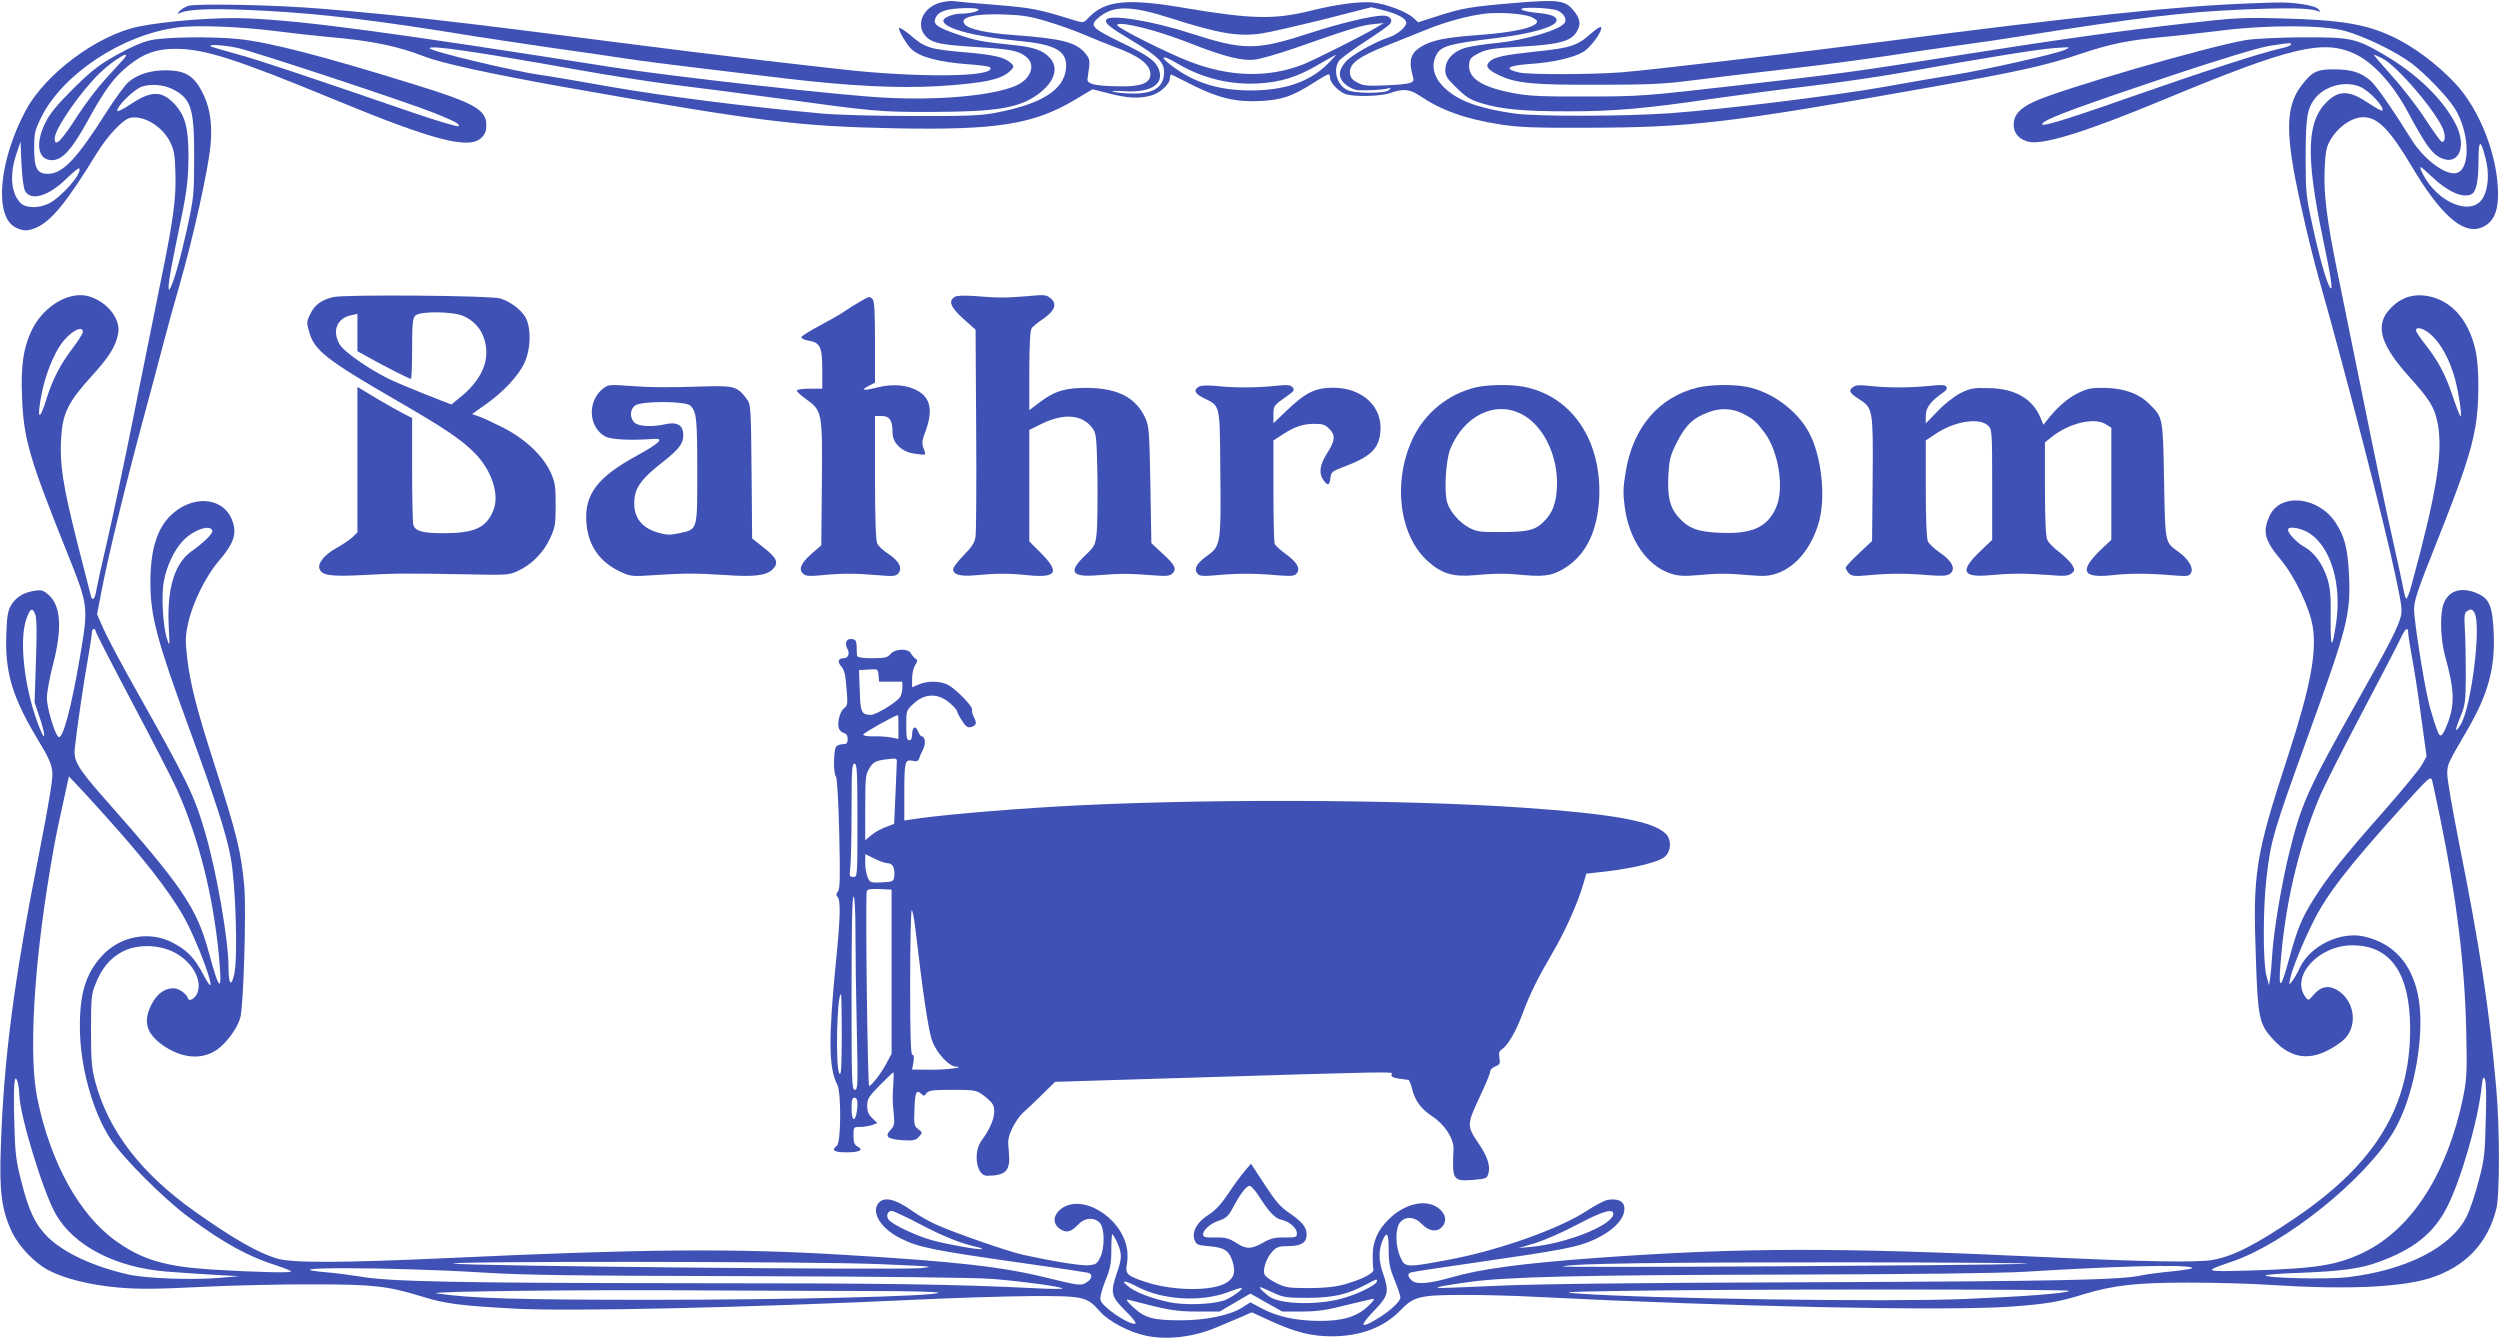
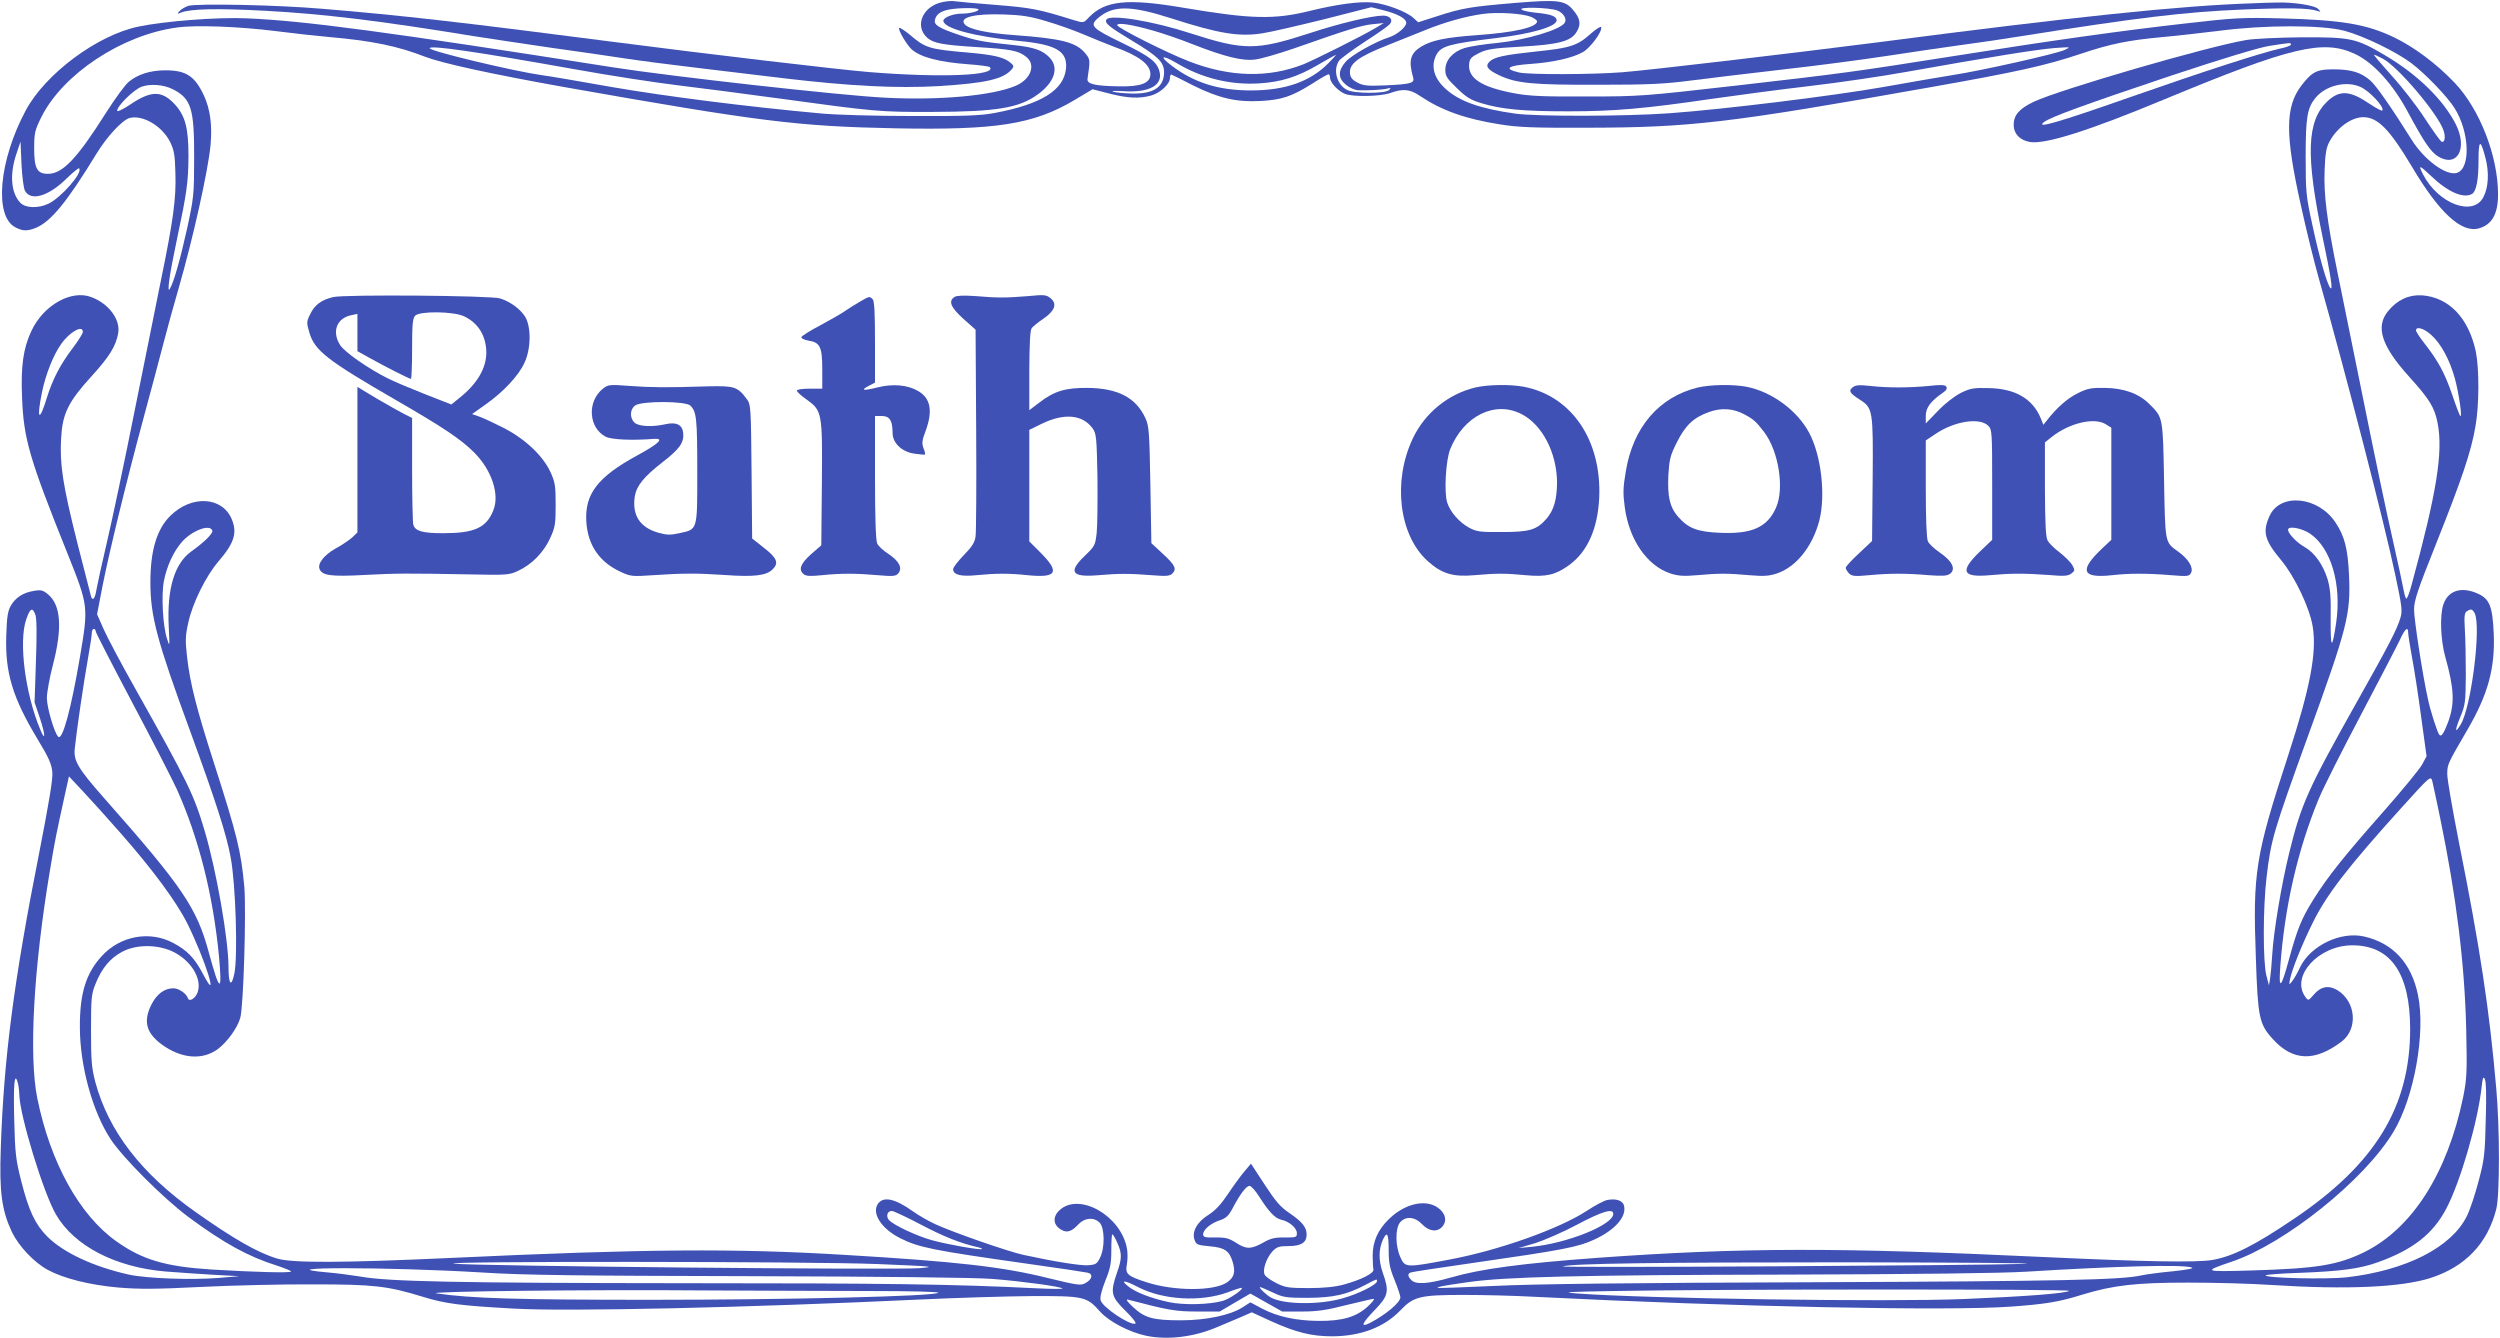
<svg xmlns="http://www.w3.org/2000/svg" version="1.0" width="1280pt" height="685pt" viewBox="0 0 1280 685" preserveAspectRatio="xMidYMid meet">
  <g transform="translate(0,685) scale(0.1,-0.1)" fill="#3f51b5" stroke="none">
    <path d="M4829 6840 c-104 -19 -149 -122 -82 -183 32 -28 77 -37 253 -48 176 -11 214 -18 254 -50 51 -40 25 -114 -53 -148 -119 -51 -394 -76 -672 -61 -223 11 -1096 109 -1389 155 -1156 182 -1584 239 -1875 251 -151 7 -420 -14 -555 -42 -211 -43 -478 -242 -578 -429 -138 -257 -163 -543 -53 -599 37 -20 62 -20 106 -2 77 33 158 132 309 379 55 90 133 173 170 183 68 17 167 -42 207 -123 20 -40 25 -67 27 -158 5 -129 -12 -250 -75 -555 -24 -118 -84 -417 -134 -665 -49 -247 -112 -544 -139 -660 -27 -115 -52 -229 -56 -253 -7 -47 -20 -62 -28 -35 -3 10 -34 133 -70 273 -75 299 -91 404 -83 537 7 126 36 185 156 317 91 100 124 153 136 219 13 70 -48 153 -138 186 -102 39 -245 -42 -306 -173 -42 -89 -55 -180 -48 -343 8 -210 38 -313 233 -798 107 -268 107 -270 64 -525 -45 -266 -90 -434 -112 -412 -20 20 -58 150 -58 198 0 29 14 105 31 170 49 188 41 305 -24 360 -26 22 -37 25 -71 19 -56 -8 -96 -34 -120 -75 -16 -28 -21 -57 -24 -155 -6 -189 32 -316 160 -529 59 -97 72 -128 76 -170 3 -36 -17 -154 -66 -406 -131 -660 -183 -1061 -198 -1520 -8 -223 5 -317 57 -428 36 -74 114 -156 184 -194 82 -44 214 -77 359 -90 108 -9 190 -9 427 3 162 8 420 14 574 13 308 0 379 -8 558 -63 116 -36 193 -46 467 -61 275 -16 1202 5 2070 46 190 9 451 17 580 18 269 1 284 -2 352 -79 45 -51 150 -106 236 -124 109 -23 243 -7 361 43 34 14 88 37 121 51 l59 26 98 -45 c128 -58 208 -78 315 -78 145 1 265 46 349 134 67 70 100 78 323 78 100 0 267 -4 371 -10 1012 -51 2104 -73 2430 -50 178 13 247 24 365 61 161 49 276 62 545 62 132 0 323 -5 424 -12 387 -25 667 -12 816 36 177 57 292 177 336 353 18 69 18 414 0 615 -35 406 -84 727 -192 1266 -32 163 -59 318 -59 345 0 51 1 52 104 229 105 181 141 313 134 490 -6 139 -21 178 -80 205 -85 39 -154 17 -178 -55 -19 -56 -14 -181 9 -265 47 -168 50 -242 15 -338 -21 -55 -34 -76 -44 -65 -10 10 -47 125 -59 184 -27 120 -71 408 -71 457 0 47 17 98 114 341 130 326 178 468 200 596 20 111 20 298 2 386 -37 172 -138 277 -276 287 -67 4 -127 -24 -173 -81 -66 -80 -34 -179 109 -337 104 -115 129 -156 145 -238 28 -149 -5 -354 -133 -824 -11 -43 -24 -75 -28 -73 -4 3 -10 24 -14 47 -4 24 -30 142 -57 263 -28 121 -95 441 -149 710 -55 270 -115 567 -134 660 -52 256 -69 389 -64 512 3 85 8 117 25 148 38 71 112 125 173 125 74 0 135 -62 250 -255 140 -236 254 -340 343 -314 66 19 97 74 97 173 0 196 -93 436 -222 572 -93 98 -209 184 -311 233 -142 68 -270 89 -582 97 -192 5 -233 3 -485 -26 -321 -36 -697 -89 -1180 -166 -525 -83 -578 -90 -1110 -151 -483 -55 -502 -57 -775 -57 -228 -1 -297 2 -375 17 -165 31 -235 77 -228 149 3 28 10 36 50 56 40 20 71 25 212 33 199 11 261 28 289 77 23 38 18 68 -19 111 -41 50 -79 54 -297 36 -226 -19 -270 -26 -399 -68 l-97 -31 -24 22 c-34 32 -143 73 -208 79 -67 7 -185 -9 -319 -42 -186 -46 -300 -44 -655 16 -283 48 -397 36 -479 -49 -28 -30 -28 -30 -75 -16 -183 57 -217 64 -404 79 -105 8 -201 17 -212 19 -11 2 -36 0 -56 -4z m181 -39 c0 -10 -48 -21 -90 -21 -40 0 -90 -20 -90 -36 0 -39 160 -82 390 -104 188 -18 246 -52 238 -141 -11 -110 -125 -182 -363 -227 -74 -14 -148 -17 -425 -16 -184 0 -393 6 -465 13 -384 35 -791 87 -1070 135 -170 30 -332 58 -360 61 -138 19 -575 123 -575 138 0 17 235 -17 745 -108 171 -31 405 -67 520 -81 116 -14 354 -45 530 -69 481 -66 510 -69 780 -68 328 1 443 20 539 90 85 62 109 135 61 187 -36 39 -82 55 -192 66 -153 16 -182 21 -272 51 -106 36 -131 52 -124 78 7 28 28 43 71 52 54 10 152 10 152 0z m987 -45 c243 -78 345 -95 464 -77 41 6 183 39 317 72 l243 62 64 -16 c71 -18 115 -42 115 -64 0 -21 -47 -61 -88 -74 -70 -22 -192 -91 -222 -125 -40 -46 -40 -84 1 -118 17 -14 45 -27 62 -28 47 -2 129 2 152 9 16 4 18 3 7 -8 -18 -19 -180 -19 -216 1 -52 27 -72 103 -40 149 9 12 69 56 133 98 64 41 122 82 128 91 17 21 -1 42 -36 42 -57 0 -224 -40 -373 -89 -276 -90 -338 -90 -611 -2 -196 64 -414 99 -432 71 -11 -18 13 -37 129 -107 135 -81 166 -111 166 -162 0 -76 -52 -112 -162 -110 -40 1 -84 5 -98 9 -14 5 9 6 55 3 128 -8 199 30 182 99 -13 52 -49 79 -193 149 -151 73 -165 87 -126 123 78 70 167 70 379 2z m1977 40 c32 -13 50 -44 37 -63 -23 -36 -199 -88 -346 -103 -66 -6 -141 -18 -167 -26 -60 -19 -98 -62 -98 -112 0 -31 8 -44 59 -93 49 -48 71 -61 128 -78 102 -31 215 -41 443 -41 234 0 395 14 735 64 132 19 359 49 505 66 145 17 363 49 485 71 432 77 681 117 765 123 84 6 85 6 50 -10 -43 -20 -427 -106 -570 -128 -58 -9 -220 -37 -360 -62 -256 -45 -815 -114 -1095 -134 -226 -16 -672 -17 -785 -2 -179 25 -285 62 -355 124 -63 55 -81 118 -51 177 24 45 65 57 306 86 183 22 310 59 310 91 0 20 -28 31 -98 38 -35 3 -71 10 -80 16 -28 16 143 12 182 -4z m-136 -32 c17 -7 32 -18 32 -23 0 -31 -120 -58 -309 -71 -162 -12 -230 -26 -285 -59 -56 -35 -65 -72 -41 -157 9 -29 -9 -35 -140 -41 -93 -4 -115 -2 -145 14 -25 13 -36 26 -38 46 -6 51 43 87 196 147 53 21 137 55 187 75 100 41 210 72 300 84 75 10 200 2 243 -15z m-2483 -22 c56 -16 143 -47 195 -69 52 -22 121 -50 153 -62 130 -47 187 -91 187 -141 0 -46 -49 -65 -165 -62 -119 2 -161 12 -157 38 14 94 14 99 -8 127 -47 60 -119 79 -363 97 -143 10 -237 30 -258 56 -29 35 48 55 201 50 90 -3 137 -10 215 -34z m550 -49 c50 -14 140 -45 200 -69 166 -65 257 -87 320 -79 29 3 118 29 197 56 285 100 347 119 405 125 l58 6 -45 -27 c-66 -39 -307 -160 -366 -184 -180 -71 -377 -66 -584 14 -115 44 -370 173 -370 186 0 15 73 4 185 -28z m-4495 -2 c85 -11 211 -25 280 -31 216 -19 346 -46 485 -100 88 -34 340 -89 715 -156 1002 -177 1194 -201 1695 -211 515 -10 706 20 915 144 l94 56 86 -22 c93 -24 154 -27 214 -10 47 13 96 59 96 89 0 12 4 20 8 18 4 -1 55 -27 112 -56 131 -65 221 -86 345 -79 109 6 158 23 261 87 43 28 82 50 86 50 4 0 8 -8 8 -19 0 -24 42 -68 77 -82 42 -16 181 -13 232 5 64 23 100 20 151 -15 110 -74 232 -118 411 -146 94 -15 172 -18 444 -17 530 1 726 24 1745 205 460 81 606 114 785 174 152 51 243 69 415 85 69 6 199 21 290 32 235 31 531 31 645 0 99 -27 262 -106 342 -166 71 -54 182 -169 220 -229 77 -121 84 -309 13 -332 -54 -17 -166 64 -232 169 -104 166 -181 276 -211 303 -48 42 -98 58 -189 58 -86 0 -110 -12 -164 -82 -84 -109 -85 -250 -4 -612 28 -129 70 -298 92 -375 141 -498 337 -1257 393 -1525 33 -156 36 -179 25 -215 -17 -58 -64 -148 -215 -416 -260 -463 -292 -533 -355 -790 -39 -159 -79 -399 -86 -515 -3 -49 -8 -106 -11 -125 l-6 -35 -13 50 c-18 68 -18 347 1 505 22 189 34 230 215 730 199 548 216 616 207 815 -6 136 -23 201 -70 271 -89 133 -283 152 -337 32 -37 -82 -26 -124 61 -228 68 -82 145 -243 160 -338 22 -132 -13 -314 -125 -658 -169 -518 -182 -600 -166 -1039 10 -303 17 -338 85 -413 103 -115 215 -120 354 -15 85 65 74 204 -21 263 -44 27 -85 20 -121 -22 -28 -32 -28 -33 -43 -13 -78 105 66 265 240 265 197 0 296 -144 296 -430 -1 -397 -178 -688 -590 -967 -205 -139 -318 -196 -423 -214 -82 -14 -348 -9 -862 15 -1059 50 -1547 49 -2285 -4 -383 -28 -597 -56 -752 -101 -116 -33 -179 -37 -202 -13 -19 19 -20 33 -3 39 6 3 154 25 327 50 452 65 531 80 614 119 106 49 165 117 151 173 -6 26 -41 38 -86 29 -16 -3 -63 -28 -104 -55 -140 -92 -451 -203 -704 -250 -222 -42 -227 -42 -251 12 -26 56 -27 147 -2 178 28 34 76 30 113 -9 35 -37 77 -42 103 -13 27 30 17 71 -24 99 -65 44 -171 18 -251 -62 -55 -54 -81 -114 -81 -185 0 -31 2 -63 4 -71 4 -19 -64 -53 -152 -77 -44 -12 -103 -18 -180 -18 -103 0 -120 3 -164 25 -28 14 -54 32 -60 42 -14 23 7 86 39 121 22 23 34 27 82 27 65 0 93 18 93 59 0 37 -22 65 -88 110 -46 31 -71 60 -127 146 l-70 107 -33 -39 c-18 -21 -56 -73 -84 -115 -36 -54 -65 -85 -99 -107 -59 -36 -88 -87 -73 -129 9 -25 15 -27 77 -33 76 -6 101 -23 118 -79 16 -53 8 -81 -29 -106 -67 -45 -268 -45 -409 0 -103 33 -113 43 -103 95 4 23 4 58 0 79 -31 168 -244 289 -345 196 -38 -35 -33 -79 12 -102 27 -15 51 -7 85 30 32 34 79 37 108 8 26 -26 28 -129 2 -180 -15 -31 -22 -35 -60 -38 -39 -3 -171 18 -332 53 -75 16 -354 113 -449 156 -35 16 -86 45 -114 65 -95 68 -155 81 -183 39 -31 -48 19 -126 114 -174 95 -48 163 -62 650 -131 158 -22 297 -43 310 -46 30 -6 25 -34 -10 -53 -24 -14 -39 -12 -195 26 -229 57 -465 84 -1038 118 -562 34 -1020 31 -2025 -16 -546 -25 -804 -26 -880 -3 -99 29 -224 101 -418 238 -278 196 -446 414 -514 666 -19 74 -22 109 -22 265 0 163 2 185 22 235 32 81 74 132 134 165 70 39 175 41 256 6 98 -44 160 -143 133 -214 -12 -30 -42 -48 -49 -28 -8 25 -47 51 -75 51 -45 0 -85 -30 -112 -84 -43 -86 -26 -146 55 -205 99 -71 204 -80 283 -24 48 35 102 108 117 161 17 57 31 546 21 671 -17 183 -36 262 -156 636 -88 274 -122 406 -137 540 -10 86 -9 110 6 177 22 101 90 238 154 313 82 95 98 147 68 218 -49 115 -206 123 -314 16 -69 -68 -102 -177 -102 -340 0 -173 33 -298 202 -758 132 -361 188 -534 209 -651 26 -137 37 -508 19 -594 -15 -73 -30 -58 -30 31 0 142 -62 495 -121 695 -56 190 -86 251 -354 728 -73 129 -147 269 -165 310 l-33 75 27 140 c33 169 124 544 211 865 35 129 80 298 100 375 20 77 56 209 81 294 72 249 150 599 162 728 9 101 -1 181 -33 252 -47 101 -91 131 -198 131 -76 0 -141 -20 -188 -59 -19 -16 -70 -86 -114 -155 -151 -239 -224 -316 -300 -316 -55 0 -70 28 -70 129 0 80 3 93 37 162 110 220 412 420 693 458 97 14 321 5 505 -18z m5391 -165 c-93 -94 -221 -139 -396 -139 -166 0 -289 39 -404 125 -69 52 -53 60 25 14 129 -77 275 -112 421 -103 112 7 196 33 303 96 47 27 87 50 90 50 2 1 -15 -19 -39 -43z m-5916 -133 c94 -48 110 -98 109 -353 0 -185 -2 -203 -36 -360 -35 -158 -69 -278 -89 -310 -15 -23 -1 76 36 250 52 245 59 297 60 430 0 148 -17 210 -74 270 -64 67 -119 66 -224 -5 -37 -25 -67 -39 -67 -32 0 25 85 108 125 123 45 16 113 11 160 -13z m11198 13 c47 -19 129 -107 114 -122 -3 -3 -31 12 -64 34 -101 69 -154 72 -216 14 -107 -101 -113 -276 -24 -702 42 -199 52 -269 39 -255 -17 17 -58 161 -93 325 -32 146 -34 167 -34 345 0 207 8 253 52 306 52 61 153 86 226 55z m-11955 -533 c30 -55 121 -28 214 64 32 31 60 54 63 51 21 -21 -92 -150 -157 -181 -53 -25 -119 -23 -145 6 -46 49 -54 141 -21 243 l23 69 5 -115 c3 -63 11 -125 18 -137z m12598 167 c19 -73 15 -151 -11 -199 -52 -102 -231 -35 -309 116 -26 51 -20 50 42 -9 86 -82 167 -117 210 -90 21 14 32 72 32 171 0 108 10 111 36 11z m-12302 -891 c-1 -8 -24 -45 -53 -83 -62 -82 -101 -157 -130 -249 -40 -132 -55 -118 -26 25 19 91 57 188 97 245 44 64 115 103 112 62z m12024 -14 c49 -43 95 -128 121 -223 20 -74 39 -202 28 -192 -4 3 -23 53 -42 110 -39 112 -71 171 -141 261 -24 30 -44 61 -44 67 0 23 41 11 78 -23z m-11361 -1002 c5 -13 -41 -59 -107 -106 -87 -62 -126 -192 -116 -387 5 -103 5 -104 -9 -60 -21 63 -30 222 -16 294 14 75 49 152 92 201 52 59 145 94 156 58z m10740 -15 c108 -73 163 -260 134 -458 -21 -140 -29 -134 -28 20 2 115 -2 157 -16 205 -23 74 -67 136 -117 164 -45 25 -93 78 -84 93 10 15 72 2 111 -24z m-11646 -415 c7 -18 8 -100 3 -238 l-7 -211 28 -83 c28 -84 28 -123 1 -56 -77 184 -111 448 -72 563 20 58 32 65 47 25z m12489 8 c35 -66 -17 -481 -71 -570 -31 -51 -31 -32 -2 39 25 60 27 76 28 215 0 83 -2 187 -5 233 -4 66 -2 85 10 92 22 14 28 12 40 -9z m-12180 -93 c0 -7 84 -170 186 -363 102 -192 205 -393 229 -445 112 -249 186 -541 216 -855 18 -194 4 -188 -52 19 -62 229 -134 335 -537 791 -134 152 -156 190 -149 254 9 89 47 347 67 457 11 62 20 121 20 133 0 12 5 21 10 21 6 0 10 -6 10 -12z m11840 -9 c0 -11 9 -66 19 -122 11 -56 32 -193 47 -305 l28 -204 -22 -41 c-12 -23 -100 -130 -195 -238 -202 -229 -287 -334 -362 -454 -62 -99 -83 -152 -126 -309 -40 -148 -53 -158 -44 -36 22 306 89 599 197 860 21 52 119 246 216 430 97 184 188 359 201 387 25 55 41 68 41 32z m164 -949 c83 -403 125 -745 133 -1080 5 -224 3 -254 -16 -349 -81 -389 -261 -671 -506 -792 -138 -67 -242 -84 -585 -94 -238 -7 -242 -5 -94 45 273 92 679 417 828 664 107 177 166 509 126 702 -34 164 -128 265 -275 299 -121 28 -276 -47 -329 -158 -13 -29 -32 -61 -41 -72 -15 -19 -16 -19 -10 12 10 49 60 175 116 288 71 145 183 289 457 592 142 157 147 162 155 135 4 -15 22 -101 41 -192z m-11877 -75 c163 -185 286 -351 342 -463 91 -183 167 -424 82 -262 -44 85 -83 125 -156 163 -120 63 -269 35 -363 -67 -82 -89 -114 -192 -113 -366 0 -197 65 -432 157 -572 62 -95 271 -304 400 -400 180 -133 305 -202 452 -248 39 -13 72 -26 72 -30 0 -8 -172 -4 -406 10 -237 15 -356 50 -489 145 -189 134 -338 405 -404 732 -44 215 -19 669 65 1168 24 146 32 185 76 385 l21 95 75 -80 c41 -44 126 -138 189 -210z m12110 -1469 c-4 -173 -7 -203 -36 -311 -17 -66 -44 -148 -61 -182 -79 -160 -312 -278 -616 -313 -101 -11 -414 -4 -414 10 0 4 78 10 173 13 211 8 309 21 401 54 179 64 283 145 351 275 72 136 162 446 181 623 5 47 8 55 16 41 7 -12 9 -89 5 -210z m-12628 127 c3 -107 124 -503 188 -612 93 -160 303 -269 559 -291 65 -5 178 -13 249 -17 l130 -7 -105 -9 c-140 -11 -367 -3 -460 17 -180 40 -335 112 -418 195 -62 62 -95 133 -133 283 -28 109 -32 144 -36 310 -5 184 1 252 17 198 5 -14 8 -44 9 -67z m6347 -518 c50 -79 82 -113 114 -120 41 -9 80 -42 80 -69 0 -21 -4 -22 -62 -22 -51 1 -72 -4 -112 -27 -61 -34 -86 -34 -139 1 -35 22 -52 27 -104 26 -53 -1 -63 2 -63 16 0 24 39 57 85 72 31 10 45 23 64 58 42 80 74 121 90 118 9 -2 30 -26 47 -53z m-1733 -144 c118 -62 205 -97 291 -116 15 -3 26 -8 24 -10 -7 -7 -176 23 -256 45 -80 22 -200 79 -221 104 -16 19 -8 46 15 46 8 0 75 -31 147 -69z m3547 54 c0 -56 -235 -151 -420 -169 l-65 -6 85 25 c47 15 144 57 215 95 128 68 185 85 185 55z m-2540 -147 c25 -55 25 -81 -1 -154 -35 -102 -31 -122 42 -194 35 -34 59 -64 52 -67 -28 -10 -169 84 -178 120 -4 14 6 53 24 99 26 63 31 90 31 157 0 45 2 81 5 81 4 0 15 -19 25 -42z m1390 -37 c0 -65 5 -93 30 -154 17 -42 30 -82 30 -89 0 -27 -76 -90 -157 -132 -50 -25 -41 -2 27 68 69 72 74 94 39 192 -21 62 -21 117 2 168 21 45 29 29 29 -53z m-2615 -73 c283 -12 302 -13 215 -21 -112 -10 -2297 11 -2385 23 -104 13 1828 12 2170 -2z m5870 1 c-204 -8 -2387 -21 -2364 -13 46 15 493 21 1459 21 591 -1 999 -4 905 -8z m855 -18 c17 -5 -13 -11 -95 -20 -66 -6 -138 -16 -161 -21 -102 -23 -409 -30 -1674 -35 -939 -3 -1443 -9 -1640 -19 -157 -7 -287 -12 -289 -10 -5 5 33 12 153 29 192 28 576 37 1631 39 670 2 1100 7 1230 15 473 29 792 37 845 22z m-8755 -26 c216 -14 492 -17 1370 -19 691 -2 1154 -7 1245 -14 151 -12 351 -39 360 -49 3 -3 -58 -3 -135 1 -420 21 -766 26 -1800 26 -1158 1 -1517 8 -1660 34 -44 7 -118 17 -165 21 -336 29 306 29 785 0z m4585 -45 c0 -17 -93 -64 -174 -87 -117 -34 -297 -33 -366 2 -24 12 -69 55 -58 55 3 0 32 -12 64 -27 54 -26 69 -28 179 -28 132 1 200 16 295 66 63 33 60 32 60 19z m-1223 -30 c127 -66 320 -77 458 -27 38 15 71 25 73 23 8 -8 -62 -56 -96 -66 -68 -20 -202 -23 -277 -7 -93 20 -173 51 -210 82 -41 33 -17 31 52 -5z m-1373 -20 c212 0 356 -4 350 -9 -18 -18 -765 -36 -1474 -36 -674 0 -922 7 -1095 33 -69 10 795 20 1379 15 264 -1 641 -3 840 -3z m6140 1 c-13 -13 -223 -29 -539 -42 -383 -16 -1619 2 -1975 28 -91 7 -66 9 185 13 526 10 2339 10 2329 1z m-3929 -106 c79 0 127 7 228 33 71 17 134 32 140 32 7 -1 -8 -19 -32 -41 -58 -52 -128 -73 -251 -72 -114 1 -212 22 -290 64 l-58 31 -41 -26 c-62 -40 -187 -66 -314 -66 -143 0 -186 12 -245 67 -30 28 -40 42 -27 39 205 -54 244 -61 355 -61 l115 0 78 46 79 46 81 -46 82 -46 100 0z" />
-     <path d="M771 6644 c-42 -9 -102 -35 -175 -76 -92 -52 -129 -81 -222 -173 -82 -82 -119 -126 -142 -174 -53 -107 -38 -191 34 -191 53 0 102 54 185 205 85 156 134 221 208 280 77 62 143 85 239 85 149 0 308 -51 822 -263 501 -207 684 -254 745 -192 19 18 25 35 25 65 0 78 -61 113 -370 208 -473 147 -747 217 -898 232 -141 14 -376 11 -451 -6z m444 -39 c80 -17 861 -275 1005 -332 111 -45 138 -59 127 -69 -4 -4 -110 27 -235 70 -576 198 -807 275 -903 300 -57 16 -113 32 -124 36 -35 15 53 11 130 -5z m-586 -62 c-14 -16 -56 -62 -94 -103 -37 -41 -97 -120 -133 -175 -90 -140 -122 -172 -122 -123 0 48 134 241 232 335 76 73 173 127 117 66z" />
    <path d="M11500 6645 c-200 -34 -953 -253 -1087 -316 -74 -35 -103 -68 -103 -119 0 -45 32 -78 83 -87 80 -13 303 58 688 218 653 271 815 309 978 232 93 -44 194 -155 270 -298 83 -154 116 -202 154 -226 98 -59 153 40 91 164 -63 125 -196 256 -363 354 -147 87 -175 93 -424 92 -120 -1 -245 -7 -287 -14z m230 -23 c0 -5 -26 -15 -57 -21 -97 -22 -383 -114 -774 -251 -365 -128 -477 -160 -435 -126 32 26 206 89 650 238 271 90 450 144 505 153 108 17 111 17 111 7z m469 -72 c77 -39 283 -282 312 -368 12 -36 5 -67 -12 -56 -6 4 -44 57 -84 118 -40 62 -116 160 -170 219 -53 59 -94 107 -90 107 3 0 23 -9 44 -20z" />
    <path d="M1706 5329 c-60 -14 -95 -40 -117 -86 -20 -40 -20 -45 -5 -96 27 -92 91 -142 446 -347 242 -140 330 -199 398 -267 90 -90 132 -217 97 -298 -36 -88 -97 -115 -256 -115 -107 0 -144 11 -153 44 -3 11 -6 139 -6 283 l0 263 -42 21 c-22 11 -85 47 -140 79 l-98 59 0 -373 0 -372 -27 -26 c-16 -14 -54 -40 -86 -57 -58 -33 -92 -77 -81 -104 13 -34 59 -40 227 -31 168 9 221 9 547 3 183 -4 198 -3 242 18 70 32 131 94 164 166 26 56 29 72 29 172 0 99 -3 116 -27 169 -40 85 -131 170 -243 227 -50 25 -105 51 -124 57 l-34 12 69 49 c90 63 169 147 199 213 35 74 35 189 2 239 -26 39 -74 74 -126 91 -45 15 -796 21 -855 7z m669 -98 c74 -34 115 -102 115 -188 -1 -81 -49 -161 -141 -233 l-38 -31 -133 52 c-73 29 -160 65 -193 82 -100 50 -222 135 -244 171 -43 68 -17 137 57 152 l32 7 0 -96 0 -95 63 -35 c75 -42 203 -107 211 -107 3 0 6 69 6 154 0 127 3 157 16 170 24 24 195 22 249 -3z" />
    <path d="M4888 5330 c-34 -21 -21 -53 44 -112 l63 -56 3 -509 c2 -279 0 -526 -3 -549 -4 -31 -18 -53 -60 -96 -30 -31 -55 -63 -55 -72 0 -29 39 -39 119 -31 100 10 170 10 262 0 149 -15 167 14 69 113 l-60 60 0 285 0 286 63 31 c115 56 209 48 261 -23 19 -26 21 -45 25 -249 1 -122 0 -250 -4 -286 -7 -63 -9 -68 -61 -118 -87 -83 -67 -111 70 -99 104 9 160 9 272 0 77 -6 92 -5 107 9 23 23 13 44 -52 103 l-56 52 -5 298 c-5 275 -7 302 -26 343 -48 104 -140 152 -294 154 -114 1 -172 -16 -247 -74 l-53 -40 0 203 c1 143 4 207 13 218 7 8 33 30 59 47 59 41 72 76 37 105 -22 18 -33 19 -114 11 -111 -9 -155 -10 -270 0 -60 4 -96 3 -107 -4z" />
    <path d="M4402 5305 c-24 -14 -58 -35 -75 -47 -18 -13 -74 -45 -126 -73 -52 -27 -96 -55 -98 -61 -2 -6 14 -14 36 -18 60 -9 71 -32 71 -148 l0 -98 -65 0 c-37 0 -65 -4 -65 -10 0 -6 22 -26 49 -45 81 -58 82 -67 79 -433 l-3 -314 -53 -46 c-54 -49 -65 -79 -37 -102 12 -10 35 -11 93 -5 98 10 173 10 287 0 78 -7 92 -5 104 9 23 27 5 63 -49 99 -27 17 -54 42 -59 55 -7 15 -11 138 -11 337 l0 315 35 0 c40 0 55 -23 55 -87 0 -52 49 -98 114 -106 27 -4 51 -6 52 -4 2 2 -1 17 -8 33 -9 25 -7 40 11 87 38 104 26 169 -40 206 -54 31 -130 37 -208 17 -72 -18 -88 -15 -42 9 l31 16 0 207 c0 149 -3 211 -12 220 -16 16 -16 16 -66 -13z" />
    <path d="M3087 4860 c-82 -65 -74 -200 14 -246 30 -15 135 -20 248 -11 54 4 25 -24 -85 -84 -204 -111 -271 -198 -262 -341 8 -120 67 -206 176 -256 52 -24 60 -24 166 -17 150 10 219 11 367 1 150 -11 213 -3 245 29 33 33 22 59 -47 112 l-58 46 -3 343 c-3 328 -4 344 -24 370 -47 64 -64 69 -197 66 -220 -7 -291 -6 -402 2 -105 8 -111 7 -138 -14z m448 -87 c31 -31 35 -65 35 -334 0 -309 3 -298 -92 -319 -46 -10 -63 -10 -109 3 -93 27 -133 89 -119 185 9 55 46 101 144 177 85 66 109 99 104 148 -4 42 -35 58 -91 45 -66 -15 -137 -12 -158 8 -26 24 -24 69 3 88 33 24 260 23 283 -1z" />
-     <path d="M6138 4870 c-29 -18 -21 -35 25 -58 86 -43 82 -24 85 -377 4 -370 2 -381 -68 -431 -54 -39 -69 -66 -49 -91 11 -13 27 -14 99 -8 107 10 190 10 305 0 78 -6 92 -5 104 9 21 25 1 59 -58 101 -27 20 -52 42 -55 51 -3 9 -6 131 -6 272 l0 257 48 31 c61 40 104 54 164 54 39 0 54 -5 73 -25 34 -33 31 -61 -10 -125 -38 -60 -44 -103 -19 -138 21 -31 32 -28 36 11 3 29 8 34 63 55 140 52 183 92 192 176 15 131 -88 230 -241 231 -91 0 -140 -24 -236 -115 l-70 -67 0 43 c0 46 1 48 68 95 37 26 42 32 30 46 -11 13 -25 14 -93 7 -98 -10 -207 -10 -300 0 -45 4 -76 3 -87 -4z" />
    <path d="M7553 4866 c-139 -34 -257 -130 -319 -260 -105 -220 -71 -497 76 -629 71 -64 129 -82 239 -72 112 10 158 10 263 0 105 -10 153 2 221 51 95 69 147 186 155 345 13 295 -141 522 -387 569 -71 13 -183 11 -248 -4z m237 -136 c106 -54 180 -197 182 -347 0 -89 -16 -145 -54 -189 -50 -57 -86 -68 -228 -68 -110 -1 -130 2 -166 21 -51 27 -98 80 -114 129 -17 51 -8 216 15 274 69 171 229 250 365 180z" />
    <path d="M8693 4866 c-198 -48 -332 -203 -369 -430 -14 -83 -15 -111 -5 -185 23 -166 114 -297 233 -337 41 -13 68 -15 137 -9 111 10 156 10 267 0 74 -6 100 -5 142 9 98 33 182 137 217 271 33 129 10 333 -52 449 -62 116 -193 211 -322 236 -71 13 -183 11 -248 -4z m237 -137 c49 -26 61 -37 103 -92 74 -98 104 -289 60 -387 -45 -100 -123 -135 -285 -128 -117 5 -163 22 -216 82 -43 49 -55 103 -50 213 5 81 9 100 44 169 44 88 86 127 166 155 61 22 122 18 178 -12z" />
    <path d="M9486 4867 c-23 -17 -16 -30 36 -63 67 -43 69 -53 66 -410 l-3 -314 -67 -63 c-38 -35 -68 -68 -68 -74 0 -6 8 -19 17 -29 15 -14 29 -16 102 -9 107 10 190 10 306 0 73 -5 94 -4 110 8 30 23 10 65 -52 107 -28 19 -56 45 -62 58 -7 14 -11 115 -11 270 l0 247 48 32 c98 67 228 87 272 43 19 -19 20 -33 20 -302 l0 -282 -65 -62 c-102 -99 -88 -132 53 -119 107 10 178 10 302 1 78 -7 98 -5 115 7 19 15 19 18 5 44 -9 15 -38 44 -65 65 -27 20 -54 47 -61 60 -10 17 -13 87 -14 263 l0 240 35 28 c91 72 220 102 278 64 l27 -17 0 -287 0 -287 -48 -45 c-118 -112 -103 -153 52 -136 87 10 182 10 302 0 85 -7 93 -6 102 12 14 26 -13 71 -66 109 -68 49 -66 39 -72 364 -6 327 -5 322 -76 392 -53 53 -130 81 -229 82 -68 1 -88 -3 -136 -27 -52 -25 -107 -73 -157 -137 l-20 -25 -14 35 c-42 100 -132 151 -268 153 -74 2 -92 -1 -141 -25 -33 -17 -81 -54 -117 -92 l-62 -64 0 40 c0 41 26 75 90 119 15 10 21 20 15 29 -6 10 -26 11 -89 4 -104 -10 -212 -10 -301 0 -55 6 -74 5 -89 -7z" />
-     <path d="M4333 3564 c-3 -9 -1 -25 5 -35 15 -23 5 -49 -18 -49 -29 0 -34 -19 -12 -43 15 -17 21 -43 26 -111 7 -80 6 -89 -12 -102 -21 -15 -37 -74 -27 -103 3 -11 15 -21 25 -24 14 -3 20 -14 20 -31 0 -20 -5 -26 -23 -26 -13 0 -28 -5 -35 -12 -15 -15 -16 -140 -2 -154 6 -6 13 -128 17 -291 5 -226 4 -285 -7 -298 -10 -12 -10 -19 -2 -27 17 -17 15 -104 -9 -343 -38 -387 -36 -533 8 -619 21 -41 19 -296 -2 -312 -31 -23 -16 -34 49 -34 68 0 90 12 56 30 -15 8 -20 21 -20 55 0 45 0 45 34 45 19 0 47 5 62 10 l26 10 -26 25 c-19 18 -26 34 -26 63 0 35 7 47 65 106 36 36 67 66 69 66 2 0 2 -26 0 -57 -5 -73 -5 -85 2 -156 5 -52 3 -61 -17 -83 -31 -33 -15 -47 64 -52 54 -3 65 -1 82 18 19 21 19 22 -4 39 -21 16 -22 23 -19 104 3 86 10 101 37 75 10 -11 15 -10 25 5 11 14 30 17 133 17 112 0 121 -2 154 -25 19 -14 40 -33 47 -42 28 -38 8 -111 -52 -192 -45 -60 -27 -181 27 -181 100 1 122 26 112 126 -6 54 -4 70 17 116 14 29 38 64 53 78 16 14 60 56 98 93 l69 68 621 19 c1107 34 1111 34 1103 21 -10 -15 11 -22 85 -30 4 -1 12 -20 18 -43 16 -64 44 -103 102 -142 68 -45 113 -116 111 -171 -8 -158 -3 -164 102 -156 66 6 70 8 77 34 10 39 -5 86 -51 153 -60 89 -60 96 4 233 31 65 56 126 56 135 0 9 12 21 26 26 23 9 26 15 21 43 -4 25 -1 36 12 44 30 19 72 90 105 179 39 105 78 184 154 314 63 106 129 254 156 346 l18 61 101 11 c150 18 276 50 304 78 30 30 31 86 2 115 -64 64 -269 102 -734 134 -644 44 -1702 46 -2395 5 -289 -17 -615 -46 -737 -66 l-33 -5 0 133 c0 168 3 181 41 173 23 -5 30 -3 35 12 3 10 12 30 20 46 15 27 11 67 -7 67 -5 0 -14 12 -19 26 -12 32 -30 22 -30 -17 0 -19 -5 -29 -15 -29 -12 0 -15 15 -15 76 0 75 1 78 35 109 59 57 129 58 191 3 19 -17 34 -34 34 -39 0 -5 11 -27 25 -48 19 -30 29 -38 45 -34 29 8 33 19 17 50 -8 15 -12 33 -10 40 5 15 -83 106 -124 127 -40 20 -103 21 -148 2 l-35 -15 0 45 c0 25 7 55 16 69 12 19 13 25 2 32 -7 4 -18 17 -24 28 -16 27 -82 24 -106 -5 -14 -17 -28 -20 -92 -20 -53 0 -76 4 -78 13 -1 6 -2 28 -2 47 -1 28 -5 36 -24 38 -14 2 -25 -3 -29 -14z m228 -204 l59 0 0 -32 c0 -18 -6 -40 -13 -49 -23 -29 -122 -89 -147 -89 -49 0 -55 12 -58 124 l-4 105 49 3 c48 3 48 3 51 -29 l3 -33 60 0z m39 -231 l0 -62 -37 7 c-21 4 -62 7 -90 6 -31 -1 -53 3 -53 9 0 8 157 96 178 100 1 1 2 -27 2 -60z m-8 -174 c0 -6 -3 -80 -7 -167 l-7 -156 -44 -17 c-25 -9 -58 -28 -74 -42 l-30 -25 0 167 c0 152 2 171 21 201 20 33 33 40 94 47 39 5 46 4 47 -8z m-202 -305 c0 -290 0 -290 -21 -290 -20 0 -21 4 -15 53 3 28 6 159 6 290 0 204 2 237 15 237 13 0 15 -39 15 -290z m157 -220 c25 0 37 -29 31 -71 -3 -22 -9 -24 -63 -27 -57 -2 -61 -1 -72 25 -7 15 -13 48 -13 74 l0 46 47 -23 c25 -13 57 -24 70 -24z m18 -555 l0 -420 -24 -45 c-26 -51 -79 -120 -91 -120 -8 0 -20 976 -12 998 3 9 23 12 66 10 l61 -3 0 -420z m-185 192 c0 -107 3 -329 7 -495 6 -277 5 -302 -10 -302 -16 0 -17 40 -17 495 0 323 3 495 10 495 6 0 10 -71 10 -193z m307 26 c37 -320 67 -524 86 -573 22 -61 85 -129 120 -131 63 -3 -60 -18 -135 -16 l-88 1 7 38 c4 25 2 38 -6 38 -8 0 -11 102 -11 370 0 204 4 370 8 370 4 0 13 -44 19 -97z m-377 -545 c-1 -170 -3 -209 -13 -193 -20 34 -12 405 9 405 2 0 4 -96 4 -212z m80 -350 c0 -18 -3 -43 -6 -55 -11 -41 -24 -24 -24 32 0 42 3 55 15 55 10 0 15 -10 15 -32z" />
    <path d="M11530 6833 c-364 -12 -905 -68 -1910 -199 -470 -60 -1157 -141 -1314 -154 -157 -12 -477 -13 -529 -1 -82 19 -58 36 64 44 112 8 212 31 263 60 39 22 101 106 94 128 -2 6 -27 -10 -55 -35 -67 -60 -104 -72 -281 -90 -159 -17 -213 -28 -236 -52 -23 -22 -10 -41 47 -68 88 -43 174 -51 512 -50 257 0 338 4 475 22 91 12 305 37 475 57 171 19 411 51 535 70 124 19 293 44 375 55 83 11 220 31 305 45 590 94 837 124 1130 136 235 10 342 8 385 -7 19 -6 19 -6 3 11 -17 18 -131 35 -213 32 -22 0 -78 -2 -125 -4z" />
    <path d="M964 6820 c-17 -6 -38 -18 -45 -27 -13 -15 -12 -16 6 -8 49 20 182 23 430 10 299 -16 588 -51 1070 -130 83 -13 263 -40 400 -60 138 -19 309 -44 380 -55 72 -11 227 -31 345 -45 118 -14 328 -39 465 -56 339 -40 575 -52 789 -40 244 15 334 36 376 86 13 15 11 20 -9 36 -32 26 -84 38 -205 49 -211 18 -227 23 -310 94 -26 21 -49 36 -52 33 -8 -8 38 -86 63 -109 45 -41 141 -66 290 -77 57 -4 106 -11 110 -14 43 -44 -247 -56 -617 -26 -149 12 -819 91 -1305 154 -764 99 -1093 137 -1495 170 -229 20 -643 28 -686 15z" />
  </g>
</svg>